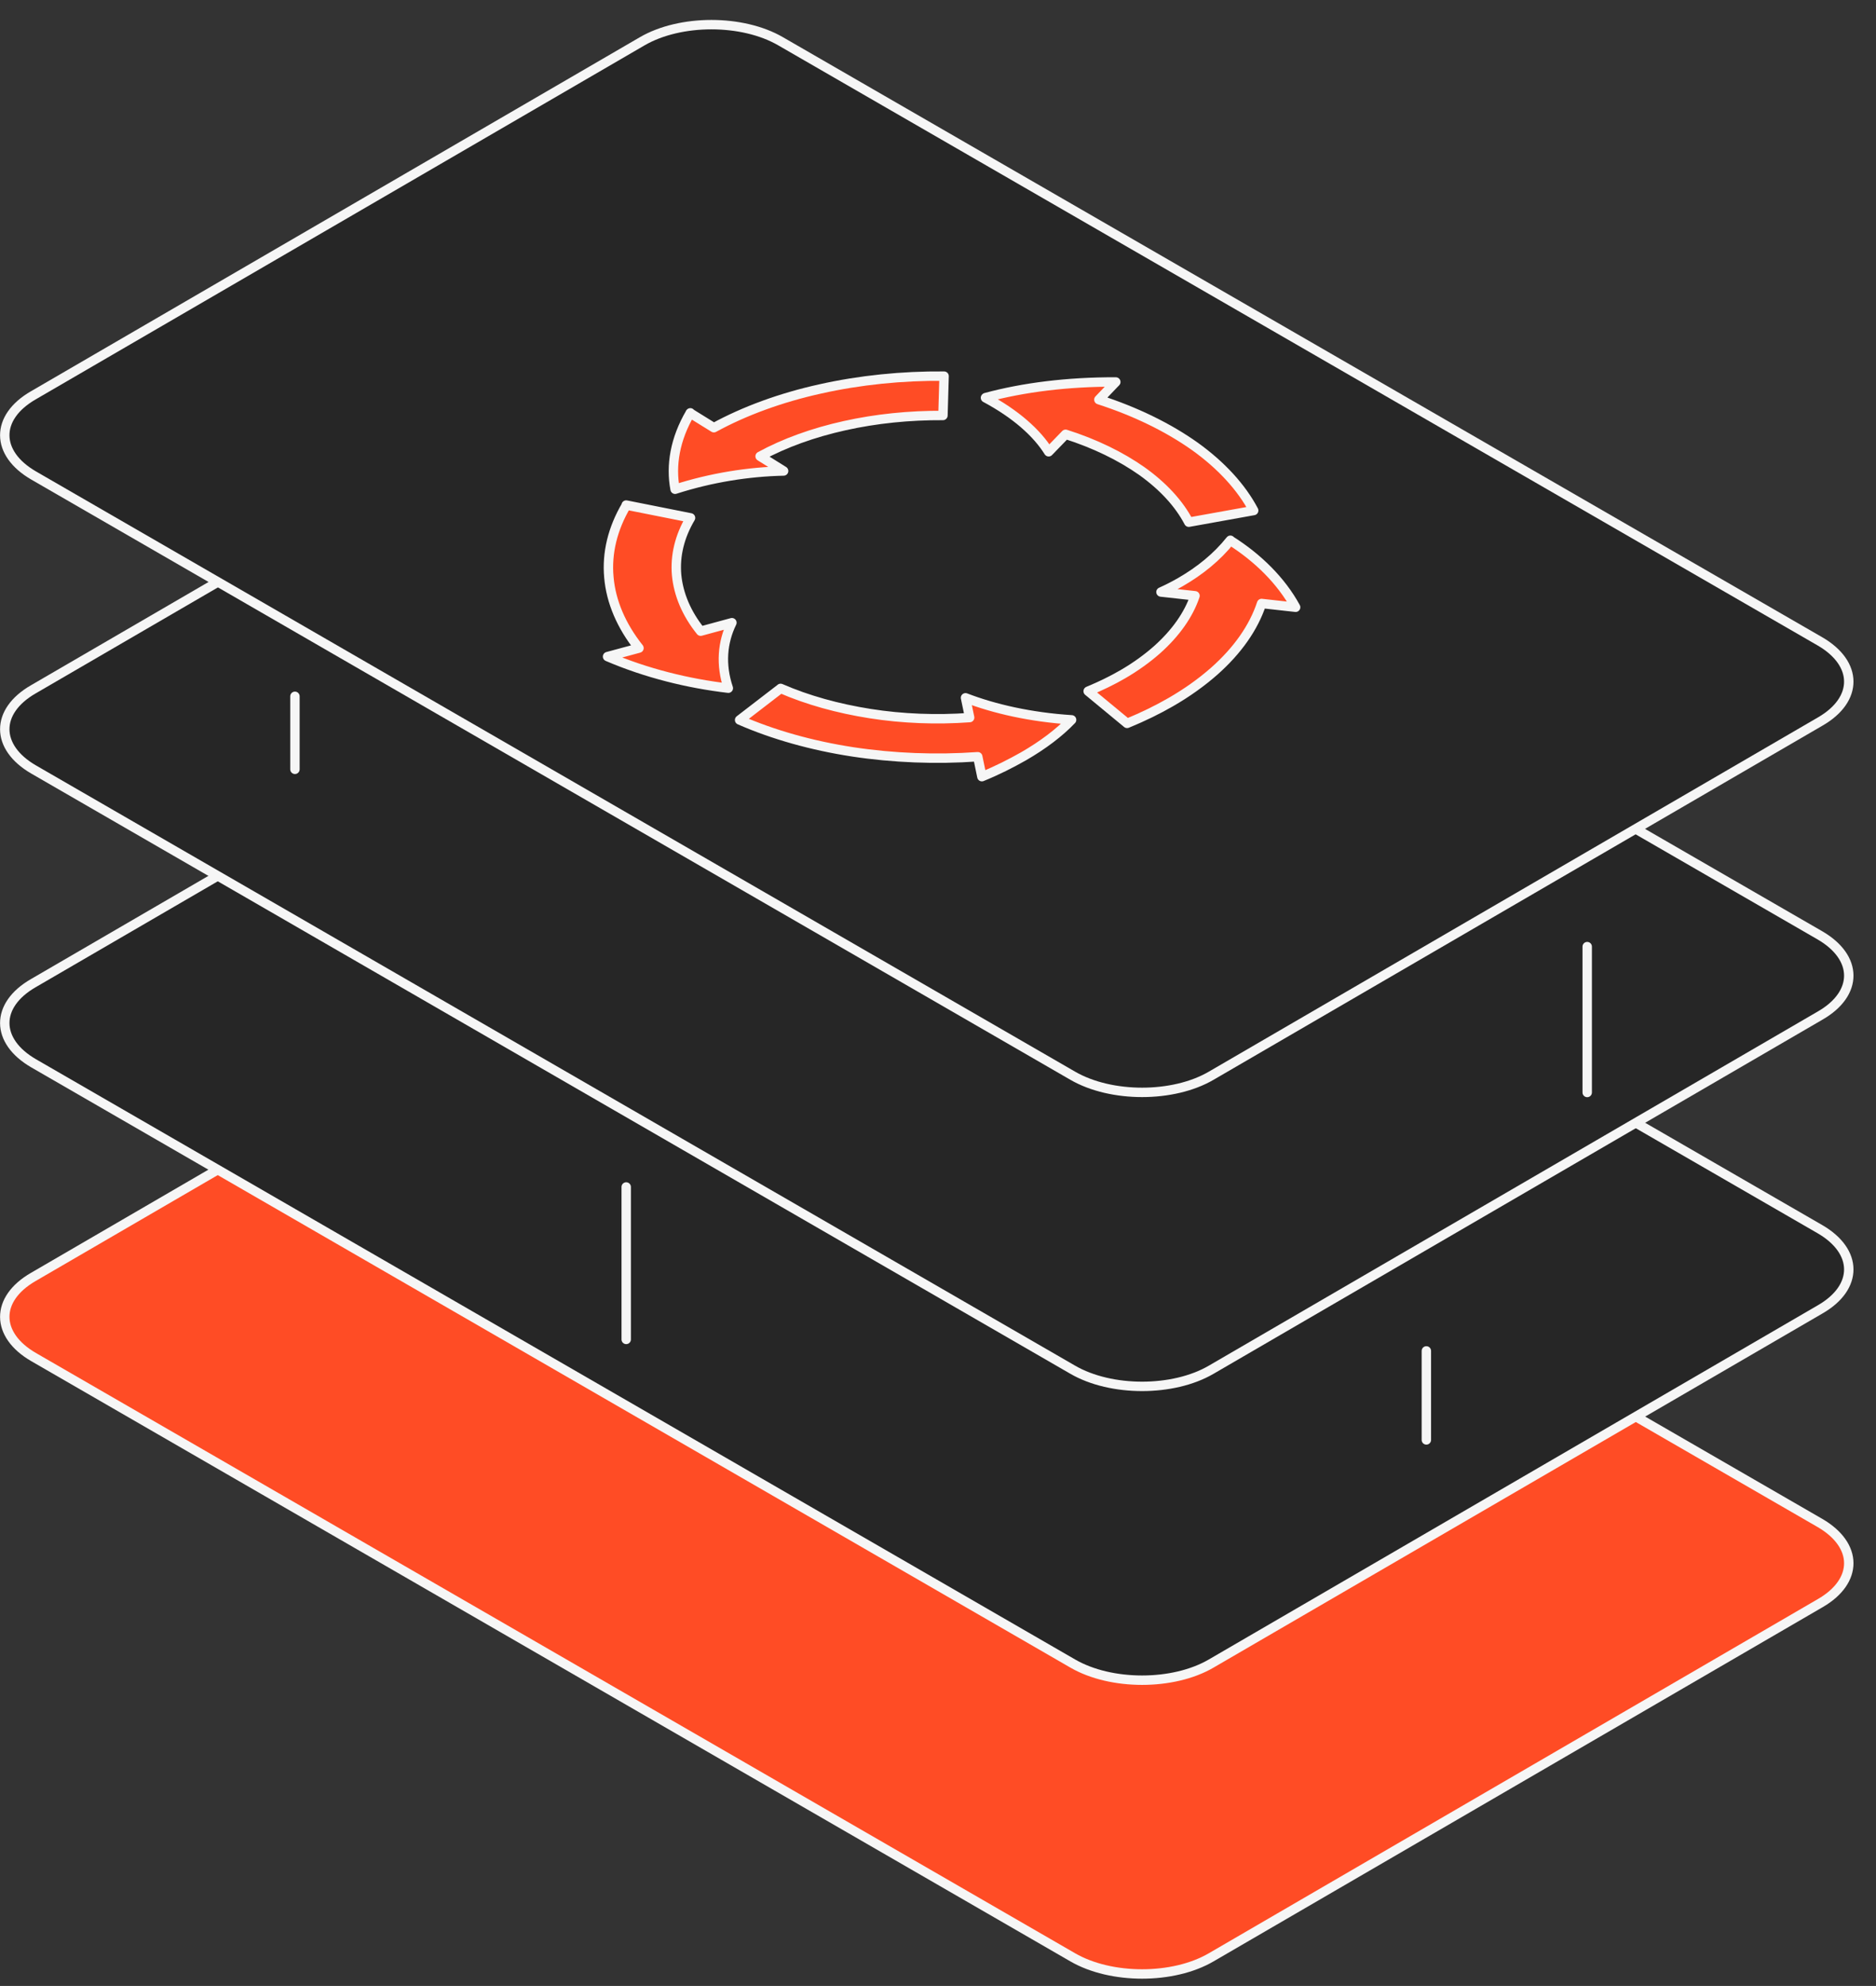
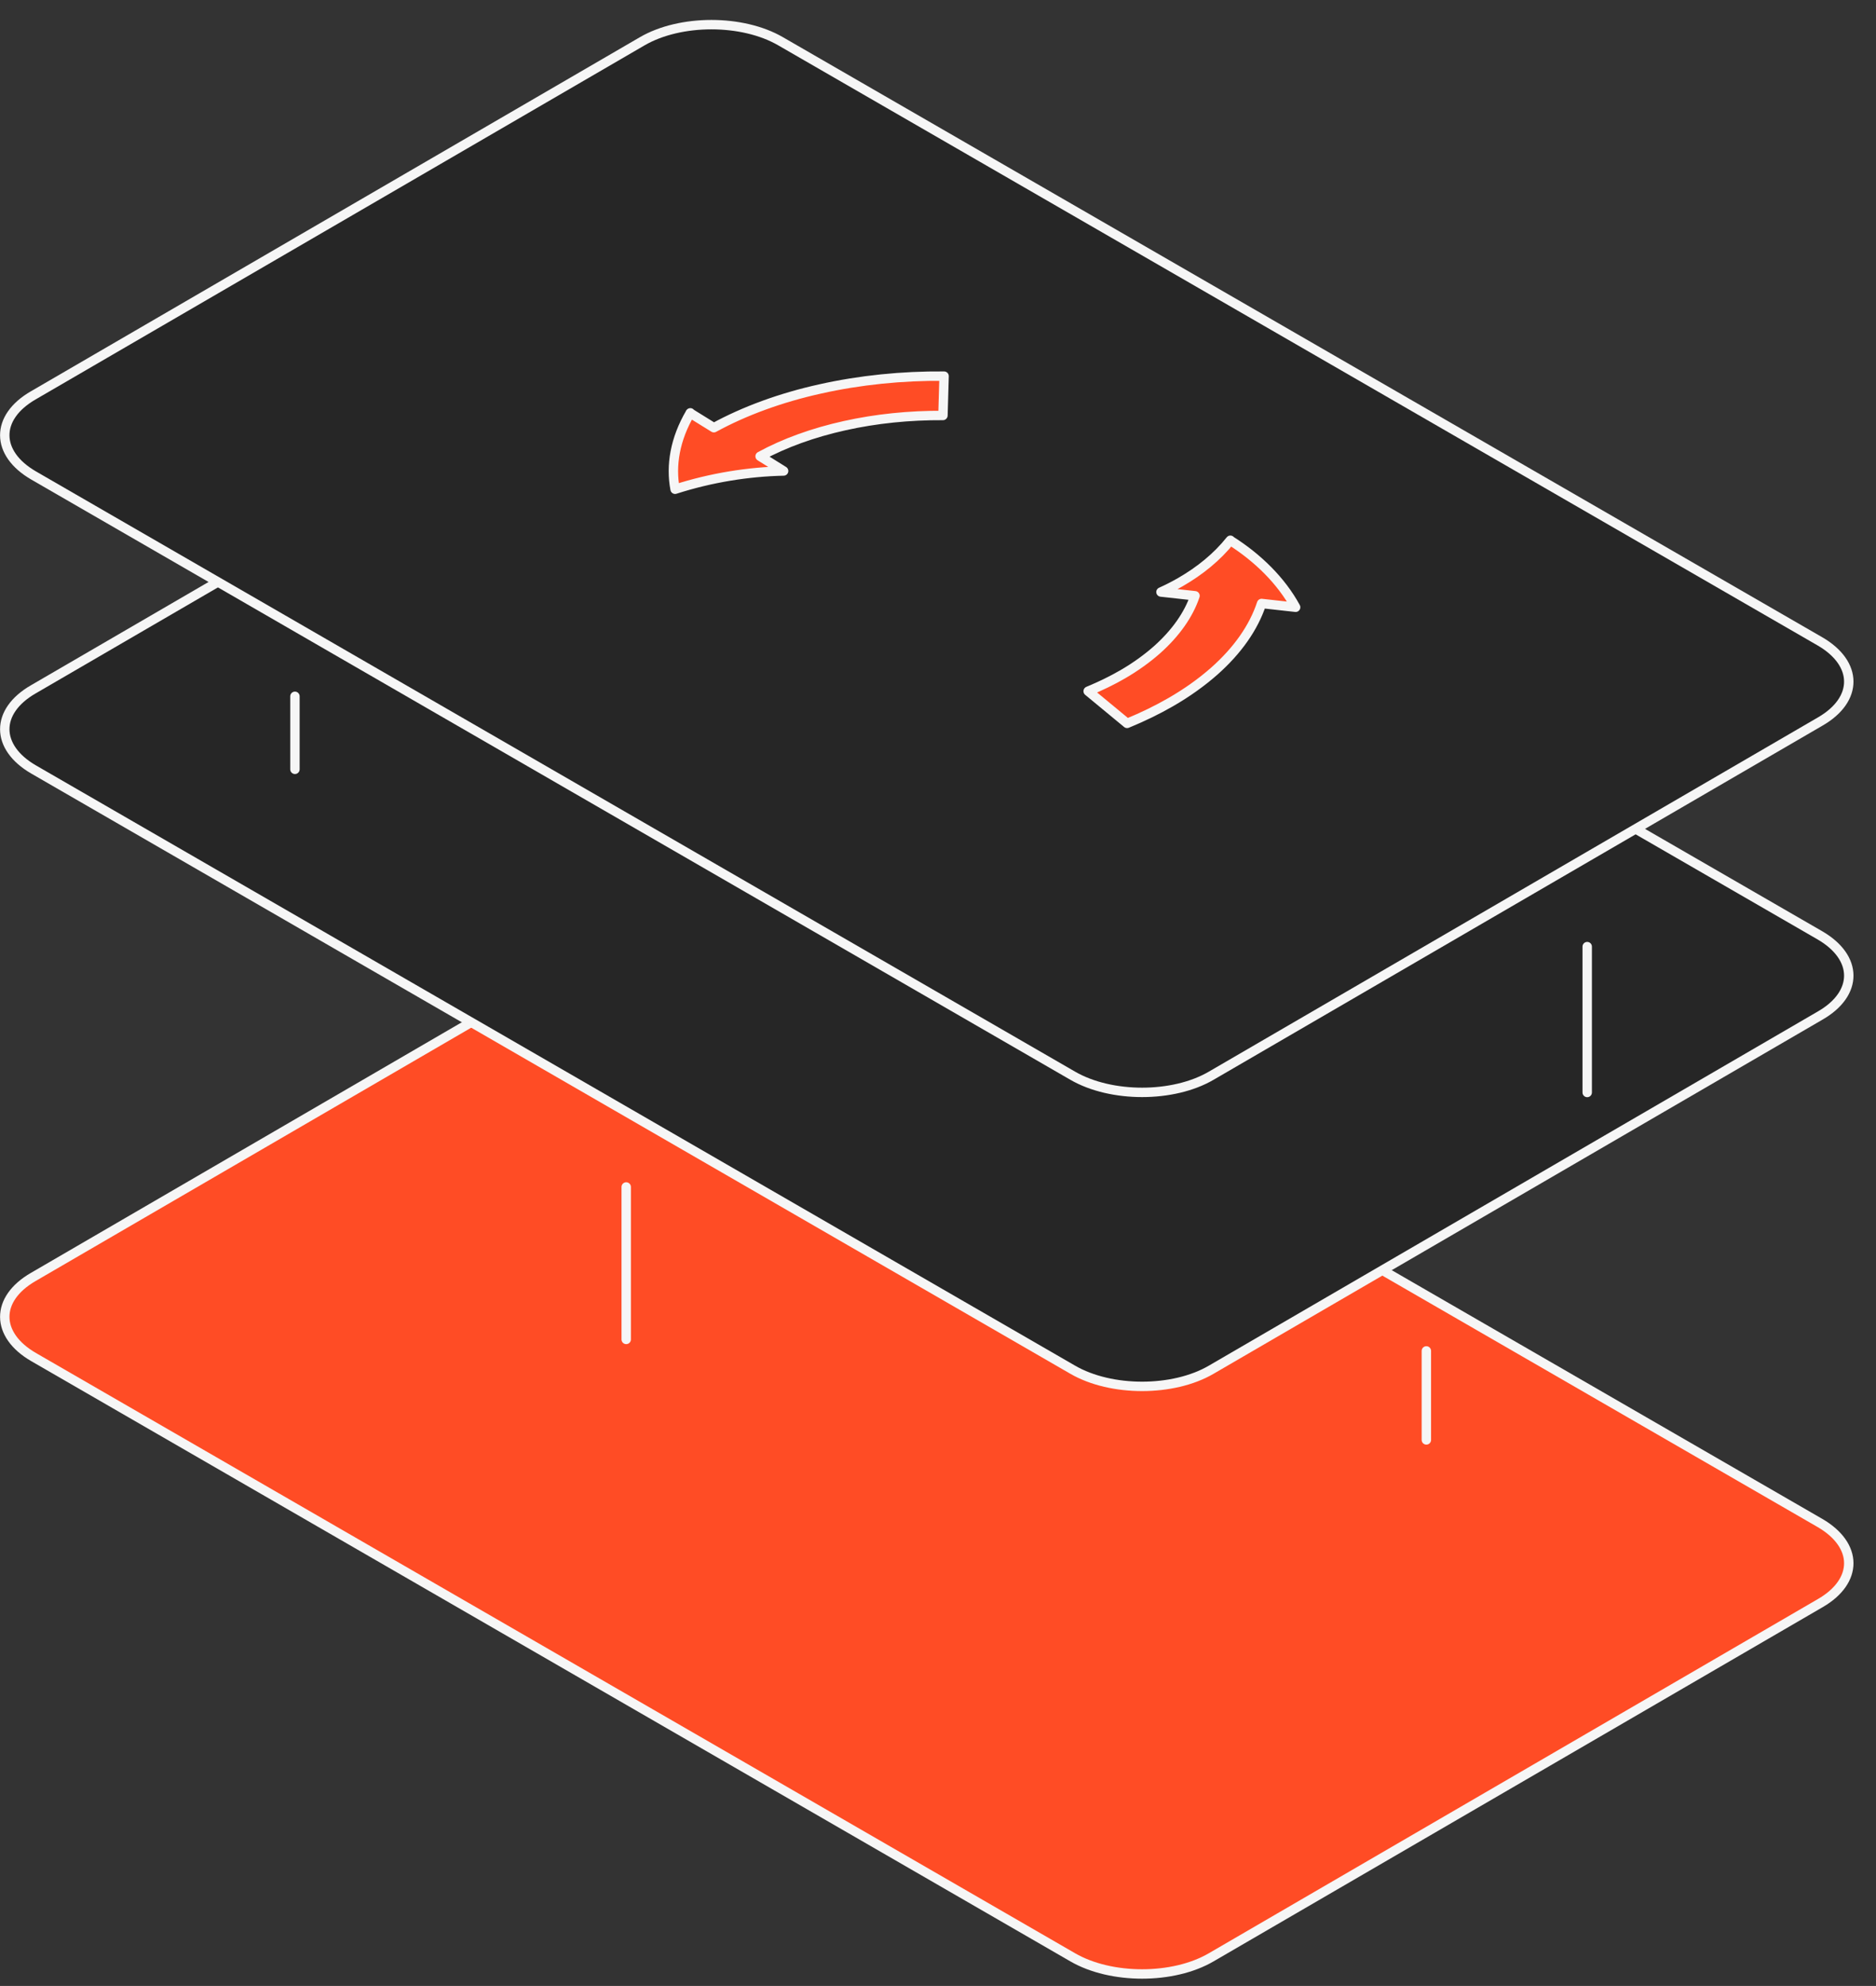
<svg xmlns="http://www.w3.org/2000/svg" width="69" height="73" viewBox="0 0 69 73" fill="none">
  <rect x="0" y="0" width="69" height="73" fill="#333333" stroke="none" />
  <g clip-path="url(#clip0_39_331)">
    <path d="M66.936 55.98C68.347 56.797 68.354 58.118 66.95 58.928L44.548 71.948C43.15 72.764 40.867 72.764 39.456 71.948L1.238 49.885C-0.173 49.069 -0.18 47.747 1.225 46.938L23.627 33.917C25.031 33.101 27.314 33.101 28.718 33.917L66.936 55.98Z" fill="#FF4C25" stroke="#F6F6F6" stroke-width="0.346" stroke-linecap="round" stroke-linejoin="round" />
-     <path d="M66.936 45.181C68.347 45.997 68.354 47.319 66.95 48.128L44.548 61.149C43.15 61.965 40.867 61.965 39.456 61.149L1.238 39.086C-0.173 38.27 -0.18 36.948 1.225 36.139L23.627 23.118C25.031 22.302 27.314 22.302 28.718 23.118L66.936 45.181Z" fill="#262626" stroke="#F6F6F6" stroke-width="0.346" stroke-linecap="round" stroke-linejoin="round" />
    <path d="M66.936 34.381C68.347 35.198 68.354 36.519 66.95 37.328L44.548 50.349C43.15 51.165 40.867 51.165 39.456 50.349L1.238 28.286C-0.173 27.47 -0.18 26.148 1.225 25.339L23.627 12.318C25.031 11.502 27.314 11.502 28.718 12.318L66.936 34.381Z" fill="#262626" stroke="#F6F6F6" stroke-width="0.346" stroke-linecap="round" stroke-linejoin="round" />
    <path d="M66.936 23.574C68.347 24.39 68.354 25.712 66.95 26.521L44.548 39.542C43.15 40.358 40.867 40.358 39.456 39.542L1.238 17.479C-0.173 16.663 -0.18 15.341 1.225 14.532L23.62 1.518C25.024 0.702 27.307 0.702 28.712 1.518L66.936 23.574Z" fill="#262626" stroke="#F6F6F6" stroke-width="0.346" stroke-linecap="round" stroke-linejoin="round" />
    <path d="M52.462 49.657V52.929" stroke="#F6F6F6" stroke-width="0.346" stroke-linecap="round" stroke-linejoin="round" />
    <path d="M10.848 25.595V28.279" stroke="#F6F6F6" stroke-width="0.346" stroke-linecap="round" stroke-linejoin="round" />
    <path d="M23.032 43.631V49.235" stroke="#F6F6F6" stroke-width="0.346" stroke-linecap="round" stroke-linejoin="round" />
    <path d="M58.378 34.796V40.158" stroke="#F6F6F6" stroke-width="0.346" stroke-linecap="round" stroke-linejoin="round" />
    <path d="M45.254 19.859C44.769 20.468 44.14 20.98 43.42 21.395C43.192 21.526 42.95 21.651 42.701 21.762L43.953 21.9C43.718 22.599 43.24 23.27 42.569 23.872C42.203 24.197 41.773 24.508 41.296 24.785C40.902 25.013 40.473 25.221 40.023 25.407L41.455 26.59C42.029 26.355 42.569 26.092 43.06 25.809C43.662 25.463 44.202 25.075 44.665 24.667C45.516 23.913 46.111 23.069 46.402 22.183L47.654 22.322C47.121 21.346 46.27 20.509 45.254 19.866V19.859Z" fill="#FF4C25" stroke="#F6F6F6" stroke-width="0.346" stroke-linecap="round" stroke-linejoin="round" />
-     <path d="M23.038 18.572C22.533 19.423 22.312 20.33 22.395 21.222C22.471 22.115 22.852 23.007 23.502 23.823L22.346 24.135C23.765 24.744 25.308 25.124 26.788 25.297C26.497 24.432 26.567 23.609 26.92 22.889L25.771 23.201C25.252 22.557 24.955 21.852 24.886 21.139C24.823 20.427 24.996 19.714 25.398 19.036L23.031 18.565L23.038 18.572Z" fill="#FF4C25" stroke="#F6F6F6" stroke-width="0.346" stroke-linecap="round" stroke-linejoin="round" />
-     <path d="M28.704 25.311L27.203 26.466C28.435 27.006 29.86 27.407 31.354 27.636C32.849 27.864 34.426 27.926 35.962 27.816L36.114 28.549C36.675 28.321 37.179 28.065 37.643 27.802C38.363 27.387 38.965 26.93 39.414 26.46C37.906 26.363 36.571 26.058 35.512 25.65L35.664 26.377C34.447 26.466 33.188 26.418 32.005 26.231C30.815 26.044 29.694 25.733 28.711 25.304L28.704 25.311Z" fill="#FF4C25" stroke="#F6F6F6" stroke-width="0.346" stroke-linecap="round" stroke-linejoin="round" />
    <path d="M25.391 15.175C24.823 16.144 24.664 17.112 24.83 17.984C26.166 17.555 27.535 17.341 28.822 17.313L27.957 16.773C28.857 16.282 29.915 15.902 31.071 15.646C32.219 15.39 33.451 15.265 34.682 15.272L34.724 13.826C33.181 13.812 31.624 13.971 30.171 14.296C28.725 14.615 27.383 15.106 26.256 15.722L25.384 15.182L25.391 15.175Z" fill="#FF4C25" stroke="#F6F6F6" stroke-width="0.346" stroke-linecap="round" stroke-linejoin="round" />
-     <path d="M36.246 14.622C37.359 15.217 38.141 15.916 38.57 16.607L39.193 15.964C40.265 16.303 41.227 16.773 42.002 17.32C42.777 17.873 43.365 18.51 43.724 19.195L46.111 18.766C45.662 17.915 44.921 17.106 43.946 16.407C42.97 15.715 41.767 15.127 40.417 14.691L41.04 14.041C39.269 14.034 37.636 14.241 36.253 14.615L36.246 14.622Z" fill="#FF4C25" stroke="#F6F6F6" stroke-width="0.346" stroke-linecap="round" stroke-linejoin="round" />
  </g>
  <defs>
    <clipPath id="clip0_39_331">
      <rect width="68.167" height="72" fill="white" transform="matrix(-1 0 0 1 68.167 0.73)" />
    </clipPath>
  </defs>
</svg>